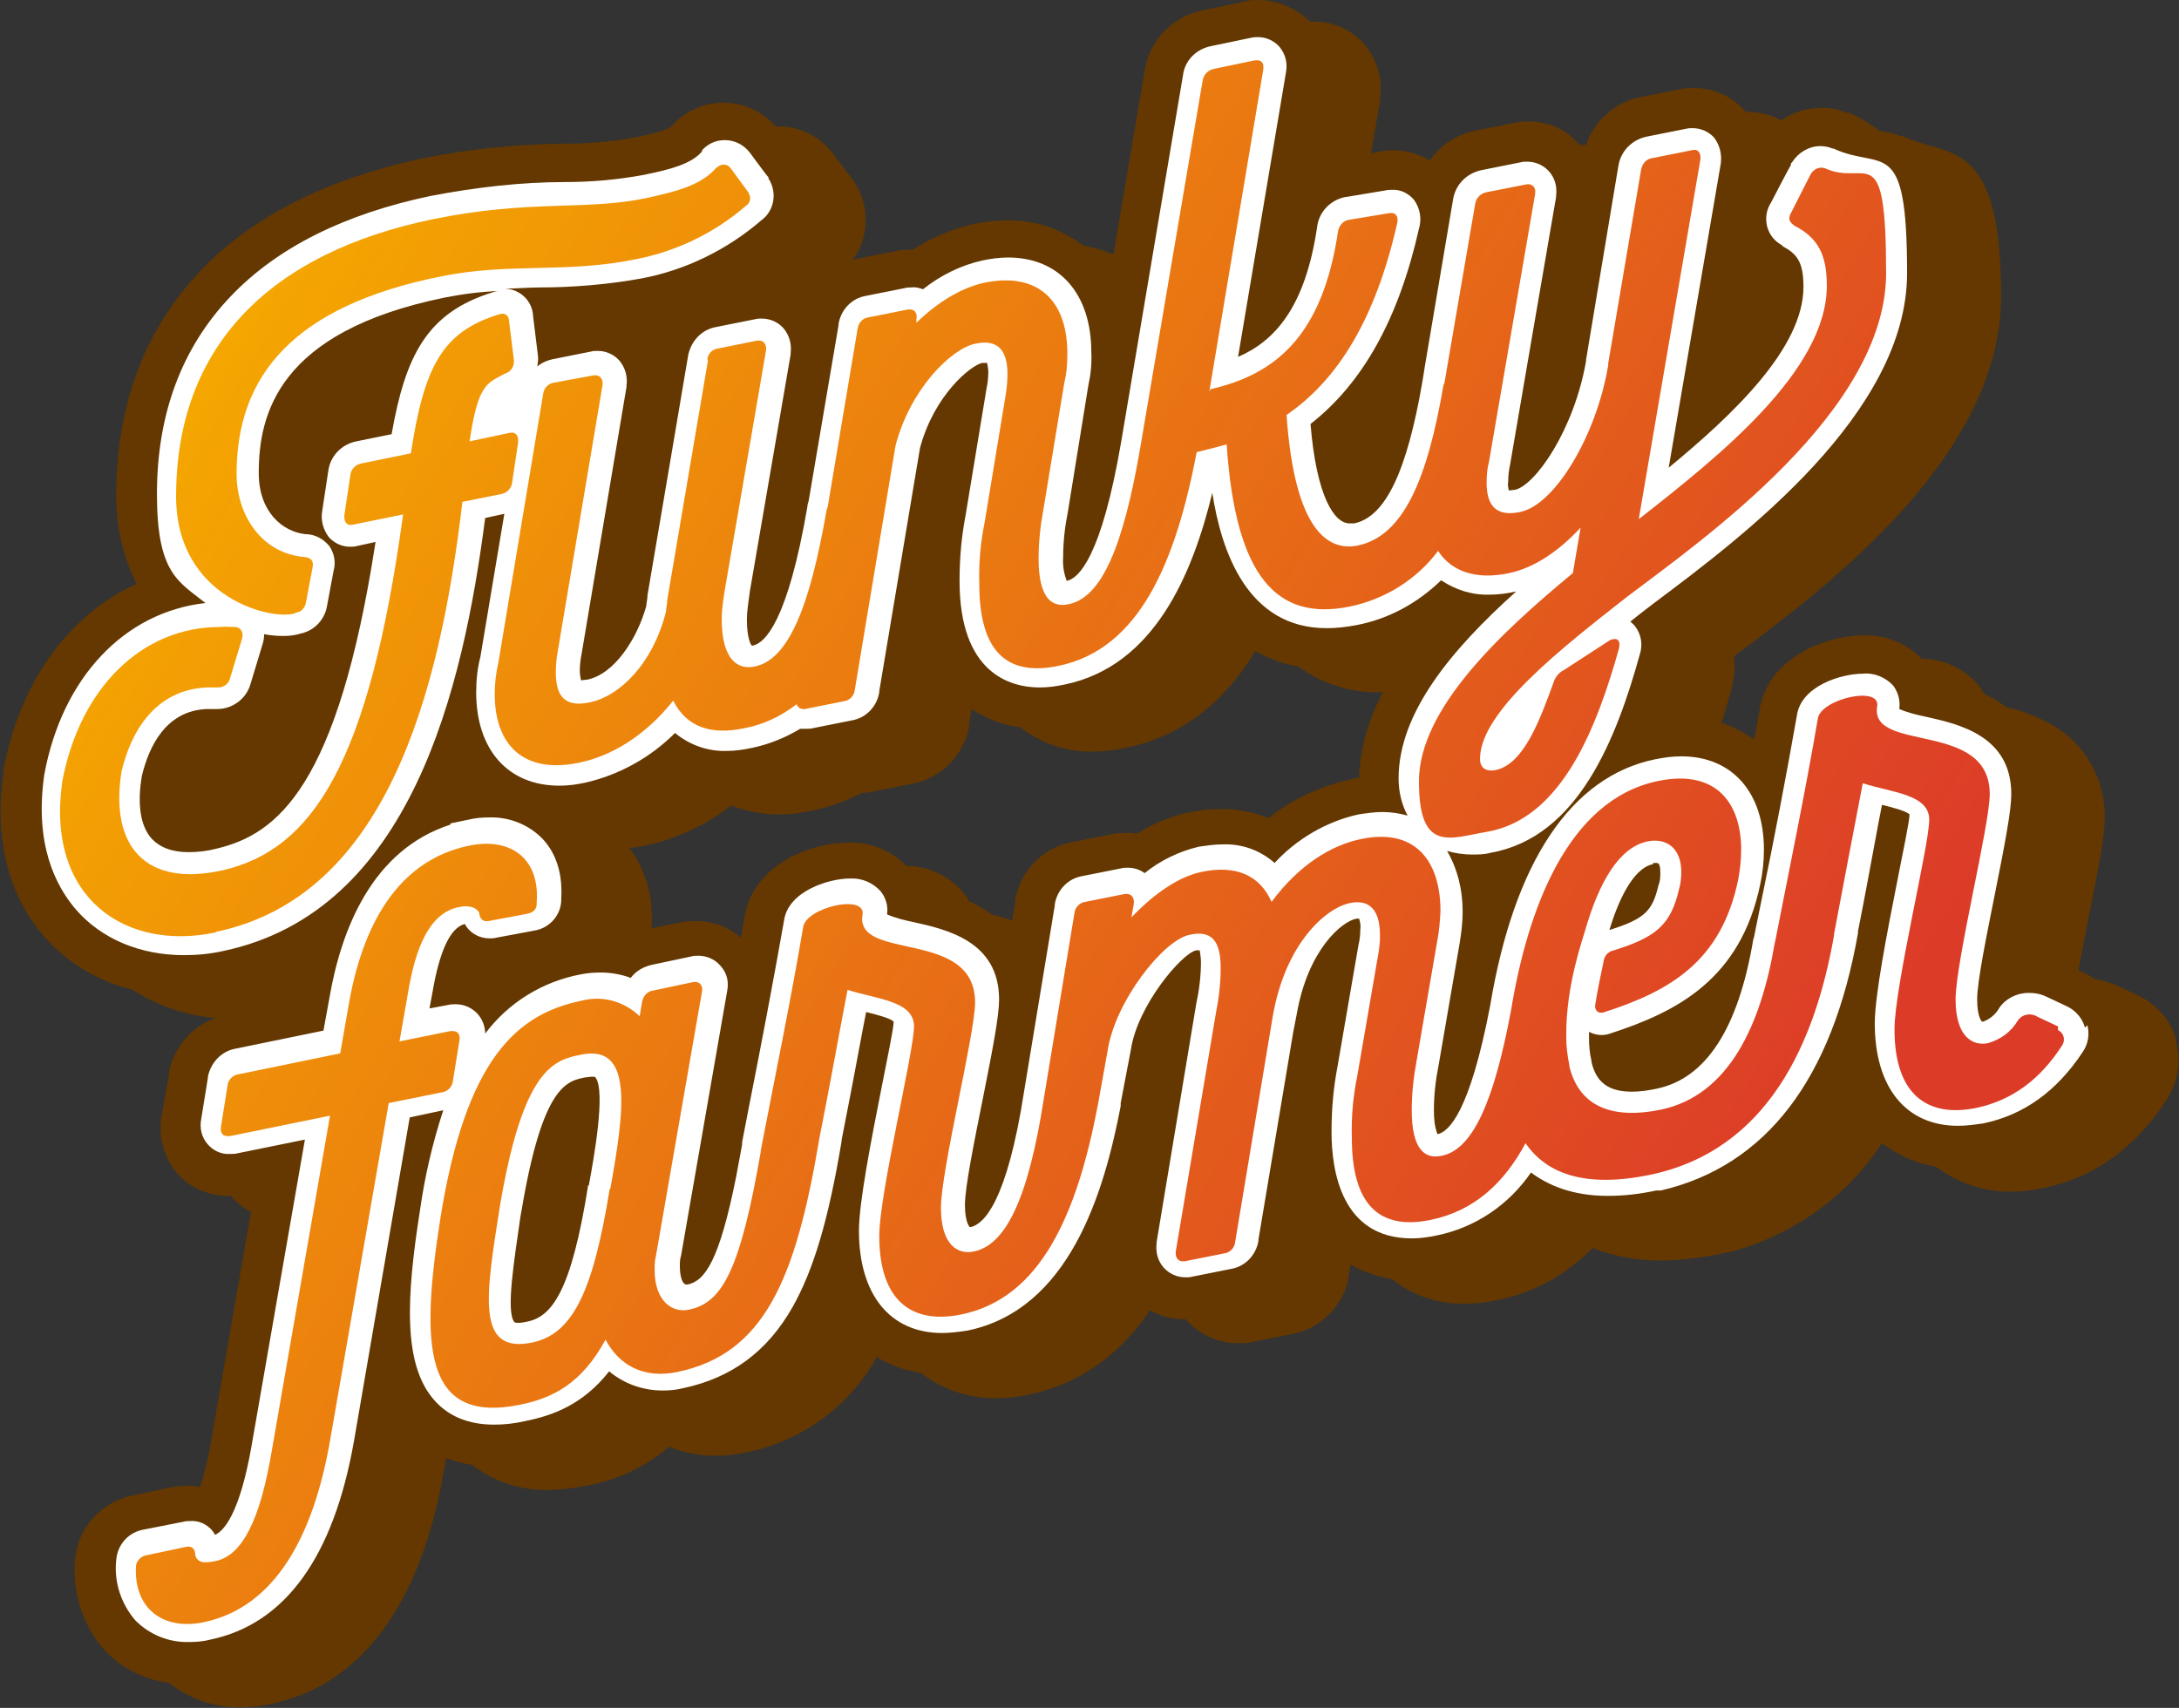
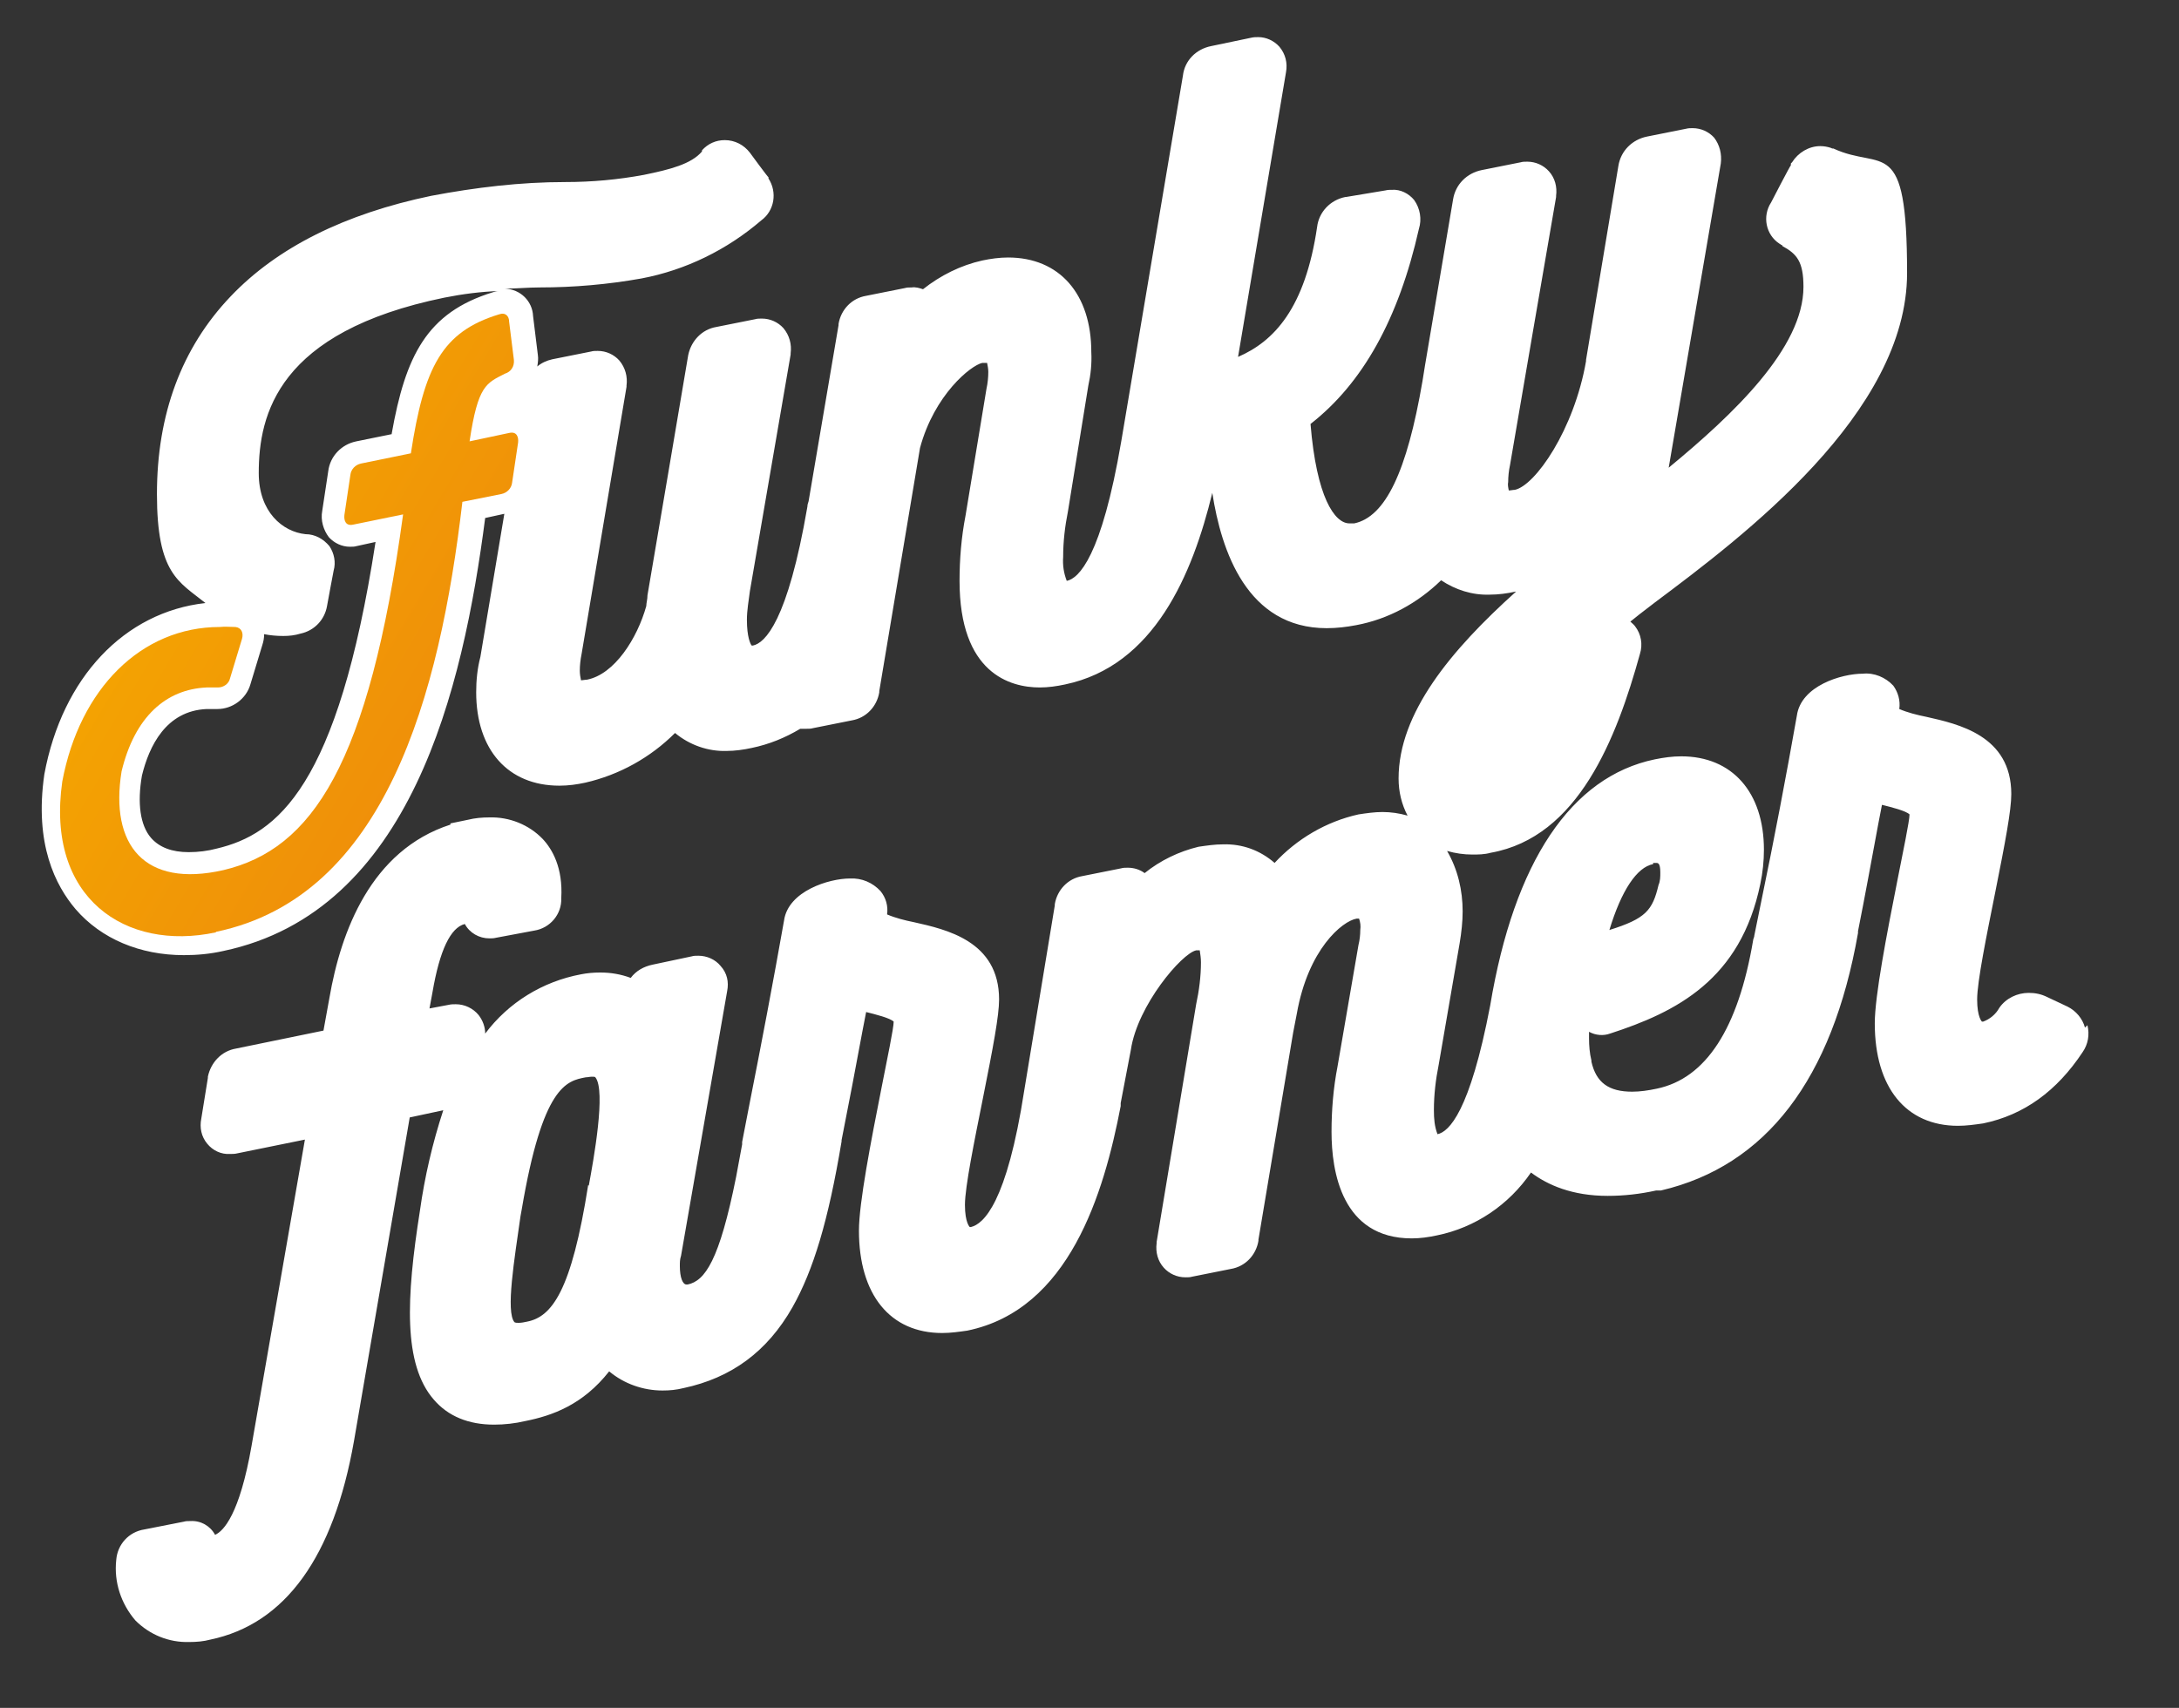
<svg xmlns="http://www.w3.org/2000/svg" version="1.1" viewBox="0 0 363.8 285.2">
  <rect x="0" y="0" width="363.8" height="285.2" fill="#333333" stroke="none" />
  <defs>
    <style>
      .cls-1 {
        fill: #643800;
      }

      .cls-2 {
        fill: #fff;
      }

      .cls-3 {
        fill: url(#Naamloos_verloop_5);
      }

      .cls-4 {
        fill: url(#Naamloos_verloop_4);
      }

      .cls-5 {
        fill: url(#Naamloos_verloop_2);
      }

      .cls-6 {
        fill: url(#Naamloos_verloop_3);
      }

      .cls-7 {
        fill: url(#Naamloos_verloop);
      }
    </style>
    <linearGradient id="Naamloos_verloop" data-name="Naamloos verloop" x1="-26.6" y1="128.7" x2="232" y2="-25.5" gradientTransform="translate(0 285.3) scale(1 -1)" gradientUnits="userSpaceOnUse">
      <stop offset="0" stop-color="#f5a800" />
      <stop offset="1" stop-color="#dc3b28" />
    </linearGradient>
    <linearGradient id="Naamloos_verloop_2" data-name="Naamloos verloop 2" x1="23.4" y1="212.5" x2="282" y2="58.4" gradientTransform="translate(0 285.3) scale(1 -1)" gradientUnits="userSpaceOnUse">
      <stop offset="0" stop-color="#f5a800" />
      <stop offset="1" stop-color="#dc3b28" />
    </linearGradient>
    <linearGradient id="Naamloos_verloop_3" data-name="Naamloos verloop 3" x1="17.5" y1="202.8" x2="276.2" y2="48.6" gradientTransform="translate(0 285.3) scale(1 -1)" gradientUnits="userSpaceOnUse">
      <stop offset="0" stop-color="#f5a800" />
      <stop offset="1" stop-color="#dc3b28" />
    </linearGradient>
    <linearGradient id="Naamloos_verloop_4" data-name="Naamloos verloop 4" x1="42.2" y1="244.1" x2="300.8" y2="89.9" gradientTransform="translate(0 285.3) scale(1 -1)" gradientUnits="userSpaceOnUse">
      <stop offset="0" stop-color="#f5a800" />
      <stop offset="1" stop-color="#dc3b28" />
    </linearGradient>
    <linearGradient id="Naamloos_verloop_5" data-name="Naamloos verloop 5" x1="66.7" y1="285.2" x2="325.3" y2="131" gradientTransform="translate(0 285.3) scale(1 -1)" gradientUnits="userSpaceOnUse">
      <stop offset="0" stop-color="#f5a800" />
      <stop offset="1" stop-color="#dc3b28" />
    </linearGradient>
  </defs>
  <g>
    <g id="Laag_1">
      <g id="Laag_2">
        <g id="Laag_3">
-           <path class="cls-1" d="M363.4,173.8c-.9-3.3-3.2-6-6.3-7.5l-3.4-1.6c-1.3-.6-2.6-1-4-1.2-.5-.4-1.1-.7-1.7-1l-1-.5c.5-2.7,1.1-5.5,1.5-7.7,1.8-9.1,2.9-14.4,2.9-17.7.1-6.3-3.1-12.2-8.5-15.4-2.5-1.4-5.1-2.5-7.9-3.1-.4-.3-.8-.5-1.1-.8-.8-.5-1.7-1-2.6-1.4-.3-.5-.6-1-1-1.5-2.4-2.8-5.9-4.4-9.5-4.4-2.5-2.6-6-4-9.6-3.9h0c-6.5,0-16,3.8-17.4,12.3-.3,1.7-.6,3.4-.9,5.1-1.7-1.2-3.5-2.1-5.5-2.8.8-2.3,1.3-4.4,1.8-6v-.3c.4-1.6.5-3.2.3-4.8,15.7-11.7,44.6-33.5,44.6-60.1s-8.7-23.2-16-26.6l-.5-.2h-.5c-1-.5-2.1-.7-3.2-.8-1.5-1.1-3.1-2.1-4.8-2.9l-.5-.2h-.5c-1.3-.6-2.6-.8-3.9-.8-2.4,0-4.8.7-6.8,2.1-1.7-.9-3.5-1.4-5.5-1.4h-.5c0,0,0-.1-.1-.2-2.1-2.4-5.2-3.8-8.4-3.8h0c-.8,0-1.6,0-2.4.2l-6.5,1.3c-4.3.8-7.8,3.9-9.2,8h-1.1c-2.1-2.6-5.2-3.9-8.4-3.9-.8,0-1.6,0-2.4.2l-6.5,1.3c-3.1.6-5.9,2.4-7.7,5-1.8-1.1-3.9-1.7-6-1.7h0c-.7,0-1.5,0-2.2.2l-1.6.3,1.5-8.7v-.4c.5-3.3-.5-6.7-2.7-9.2-2.1-2.4-5.2-3.7-8.4-3.7h-.6c0,0-.1-.1-.2-.2C216.2,1.3,213.2,0,210.1,0h0c-.8,0-1.7,0-2.5.3l-6.7,1.4c-5.1,1-9,5-9.8,10.1l-5.2,30.7c-1.6-.7-3.4-1.2-5.1-1.5-3.6-2.8-8.1-4.3-12.6-4.2-1.9,0-3.7.2-5.6.6-3.6.8-7.1,2.3-10.2,4.3h-.3c-.8,0-1.6,0-2.4.2l-6.5,1.3c-.3,0-.5.1-.8.2,2.7-3.8,2.9-8.9.3-12.9v-.2c-.1,0-.5-.5-.5-.5l-3-4c-2.2-3-5.6-4.7-9.3-4.7h-.4c-4.2-4.8-11.5-5.3-16.3-1.1-.3.3-.6.5-.8.8l-.2.2-.2.2c-.9.7-4.7,1.5-6.2,1.8-4,.7-8,1-12,1-7.9.1-15.7.9-23.5,2.5-15.7,3.4-28.2,9.6-36.9,18.8-9.3,9.8-14,22.4-14,37.5,0,5.1,1.1,10.1,3.4,14.7-3.7,1.7-7.2,4.1-10.1,7-6.1,6-10.3,14.3-12.1,24v.4c-2,13.9,2.5,22.6,6.7,27.4,3.9,4.5,9.1,7.6,14.9,9,4.1,2.7,8.9,4.3,13.8,4.7-4,1.4-7,4.9-7.8,9.1v.4l-1.2,6.7c-.6,3.3.2,6.7,2.3,9.4,2.1,2.6,5.4,4.1,8.7,4.1h.5c1,1.1,2.1,2,3.4,2.7l-6.7,38.5c-.4,2.5-1,5-1.8,7.4-1.5-.3-3-.2-4.5,0l-6.6,1.4c-5.4,1-9.4,5.5-9.8,11h0c-.4,5.5,1.4,10.9,5,14.9,2.8,3,6.6,4.9,10.7,5.4,3.4,2.7,7.6,4.2,12,4.1,1.6,0,3.2-.2,4.8-.5,19.1-3.9,26.3-23.1,29-38.4l.5-2.7c1.4.5,2.8.9,4.3,1.1,3.6,2.8,8.1,4.3,12.6,4.2,2.2,0,4.4-.3,6.5-.7,5.1-.9,9.8-3.1,13.8-6.5,2.5,1,5.1,1.5,7.8,1.5,1.6,0,3.2-.2,4.8-.5,9.4-1.8,17.5-7.7,22.1-16,2.3,1.4,4.8,2.3,7.4,2.7,3.5,2.7,7.9,4.2,12.4,4.2,1.8,0,3.7-.2,5.5-.6,9.2-1.9,15.7-7.3,20.3-14.1,1.7,1,3.6,1.5,5.6,1.5h.5v.2c2.3,2.4,5.3,3.8,8.6,3.8.8,0,1.6,0,2.4-.2l6.5-1.3c4.9-.9,8.7-4.7,9.6-9.6v-.4l.3-1.6c2.1,1.2,4.5,2,6.9,2.4,3.4,2.7,7.7,4.2,12.1,4.1,1.9,0,3.7-.2,5.5-.6,6.1-1.2,11.6-4.3,15.9-8.7,3.6,1.4,7.4,2.1,11.3,2.1,3.1,0,6.3-.4,9.4-1l2-.4h.1c10.5-2.7,19.6-9.2,25.5-18.2,2.6,2,5.7,3.4,9,3.9,3.5,2.7,7.9,4.2,12.4,4.2,1.8,0,3.7-.2,5.5-.6,8.5-1.7,15.4-6.7,20.6-14.7,1.9-2.9,2.5-6.4,1.6-9.7ZM170.3,121.4c3.4,2.7,7.7,4.2,12.1,4.1,1.9,0,3.7-.2,5.5-.6,10.2-2.1,17-8.4,21.7-16.2,2.2,1.3,4.6,2.2,7.2,2.6,3.9,2.9,8.7,4.4,13.5,4.3h.6c-2.4,4.4-3.8,9.3-4,14.3-.5,0-1.1.2-1.6.3-4.9,1.1-9.6,3.3-13.5,6.4-2.5-1-5.2-1.5-7.9-1.5-5,0-9.8,1.4-14,4.1-.6,0-1.2-.2-1.9-.1-.8,0-1.6,0-2.4.2l-6.5,1.3c-4.9.9-8.7,4.7-9.6,9.6v.4l-.5,3.1c-1.2-.4-2.3-.7-3.4-1-.4-.3-.8-.5-1.2-.8-.8-.5-1.7-1-2.6-1.4-.3-.5-.6-1-1-1.5-2.4-2.8-5.9-4.4-9.5-4.4-2.5-2.6-6-4-9.6-3.9-6.5,0-16,3.8-17.4,12.4-.2,1.1-.4,2.3-.6,3.5-2.1-1.8-4.7-2.8-7.5-2.8-.8,0-1.6,0-2.4.2l-5,1v-.4c.3-4.6-.9-9.2-3.7-13,.9-.1,1.7-.2,2.6-.4,5.2-1.1,10.2-3.4,14.4-6.7,2.5,1,5.2,1.5,7.9,1.5,1.9,0,3.7-.2,5.5-.6,2.9-.6,5.7-1.6,8.4-3,.6,0,1.2-.1,1.8-.2l6.5-1.3c4.9-.9,8.7-4.7,9.6-9.6v-.4l.4-2.5c2.4,1.6,5.2,2.7,8,3Z" />
          <path class="cls-2" d="M348.1,171.6c-.4-1.5-1.5-2.8-2.9-3.5l-3.4-1.6c-1-.5-2-.7-3.1-.7-1.9,0-3.8.9-4.9,2.5-.6,1.1-1.6,1.9-2.7,2.3h-.2s-.8-.7-.8-3.7,1.6-10.8,3-17.8c1.7-8.5,2.7-13.8,2.7-16.5,0-9.8-8.9-11.7-14.2-12.9-1.5-.3-3.1-.7-4.5-1.3.2-1.4-.2-2.8-1-3.9-1.3-1.4-3.2-2.2-5.1-2-3.5,0-10.3,2-11,7-1.8,10.2-3.8,20.7-5.9,30.8-.4,2-.8,4-1.2,5.9,0,.3-.2.6-.2.8-2.5,14.8-7.9,23.1-16.1,24.8-1.4.3-2.8.5-4.1.5-3.9,0-6-1.5-6.8-5h0v-.2c-.3-1.2-.4-2.5-.4-3.7v-1.1c1.1.6,2.4.7,3.5.3,11.1-3.6,21.8-9,25.1-25,.4-1.9.6-3.8.6-5.7,0-9.6-5.3-15.6-13.8-15.6-1.5,0-2.9.2-4.4.5-14,2.9-23.5,17.1-27.5,41.1-3.4,17.8-6.9,21.1-8.8,21.5h0c-.5-1.3-.6-2.6-.6-4,0-2.6.3-5.1.8-7.6l3.5-20.3h0c.3-1.8.5-3.6.5-5.3,0-3.5-.8-7-2.6-10.1,1.4.4,2.8.6,4.2.6,1,0,2,0,3.1-.3,14.6-2.6,21-19.1,24.9-33.2h0c.5-1.6.2-3.3-.8-4.6-.2-.3-.5-.5-.8-.8l1.5-1.2,2.6-2c14.7-11,42.1-31.6,42.1-55s-4.1-17-12.3-20.8h-.2c0,0-.2-.1-.2-.1-.6-.2-1.2-.3-1.8-.3-1.9,0-3.7,1.1-4.7,2.7l-.2.2v.3c-.1,0-3.3,6.2-3.3,6.2-1.5,2.3-.9,5.4,1.4,6.9,0,0,.2.1.3.2h.1c0,0,.1.2.1.2,2.4,1.3,3.5,2.6,3.5,6.8,0,10.2-11.7,21.3-22.5,30.2l8.7-50.8h0c.2-1.6-.2-3.1-1.1-4.3-.9-1-2.2-1.6-3.6-1.6-.4,0-.7,0-1.1.1l-6.5,1.3c-2.5.5-4.4,2.4-4.8,4.9l-5.4,32.4h0v.2h0c-2,11.5-8.5,20.8-11.9,21.5-.3,0-.7.1-1,.1h0c-.1-.5-.2-1-.1-1.4,0-.9.1-1.9.3-2.8h0c0-.1,7.7-44.8,7.7-44.8h0v-.2c.2-1.5-.2-3-1.2-4.1-.9-1-2.2-1.6-3.6-1.6-.4,0-.8,0-1.1.1l-6.5,1.3c-2.5.5-4.4,2.4-4.8,4.9l-4.7,27.8h0l-.4,2.5c-2.6,15.2-6.2,22.7-11.4,23.8-.3,0-.5,0-.8,0-2.5,0-5.5-4.4-6.5-16.6,8.7-6.8,14.7-17.5,18.1-32.6.5-1.6.2-3.4-.8-4.8-.9-1.1-2.3-1.8-3.7-1.7-.4,0-.7,0-1.1.1l-6.6,1.1h-.1c-2.5.5-4.4,2.5-4.7,5-2,13.6-7.2,19.1-13.2,21.7l8-47.5h0c.3-1.6-.1-3.1-1.1-4.3-.9-1-2.2-1.6-3.5-1.6h0c-.4,0-.8,0-1.2.1l-6.7,1.4c-2.5.5-4.4,2.4-4.7,4.9l-10.3,61.1c-3.3,19.3-7.1,22.9-9.1,23.3h0c-.5-1.3-.7-2.6-.6-4,0-2.6.3-5.1.8-7.6l3.4-21c.4-1.8.6-3.7.5-5.6,0-9.7-5.3-15.8-13.9-15.8-1.4,0-2.9.2-4.3.5-3.6.8-7,2.5-9.9,4.8-.6-.2-1.2-.4-1.9-.3-.4,0-.8,0-1.1.1l-6.5,1.3c-2.4.4-4.2,2.3-4.6,4.7h0v.2l-5,29.4c-.1.3-.2.6-.2.9-3.3,19.2-7.1,22.8-9.1,23.2h-.2c-.2-.2-.8-1.4-.8-4.3,0-1.6.3-3.2.5-4.8l6.8-39.5v-.2c.2-1.5-.2-3-1.2-4.2-.9-1-2.2-1.6-3.6-1.6-.4,0-.8,0-1.1.1l-6.5,1.3c-2.4.4-4.2,2.3-4.7,4.7h0c0,.1-6.8,40.1-6.8,40.1h0c0,.7-.2,1.3-.2,1.8-1.5,5.4-5.3,11.4-9.9,12.3-.3,0-.7.1-1,.1h0c-.1-.5-.2-1-.2-1.6,0-.9.1-1.8.3-2.8l7.5-44.6v-.2c.2-1.5-.2-3-1.2-4.2-.9-1-2.2-1.6-3.6-1.6-.4,0-.8,0-1.1.1l-6.5,1.3c-.9.2-1.8.6-2.5,1.2.1-.6.2-1.3.1-1.9h0c0-.1-.8-6.5-.8-6.5-.1-2.5-2.1-4.5-4.7-4.6,1.9,0,3.8-.2,5.8-.2,5.7,0,11.4-.5,17-1.5,7.4-1.4,14.3-4.8,20-9.7,2.2-1.6,2.7-4.7,1.2-7h0v-.2c-.1,0-3.1-4.1-3.1-4.1-1-1.3-2.5-2.1-4.2-2.1-1.5,0-2.8.6-3.8,1.7h0c0,0,0,.2,0,.2-1.8,2.1-5.3,3-9.7,3.9-4.3.8-8.7,1.2-13.1,1.2-7.5,0-15,.9-22.4,2.3-14.4,3-25.7,8.6-33.5,16.8-8.2,8.6-12.3,19.7-12.3,33s3.6,14.6,8.1,18.2c-13.5,1.5-23.9,12.4-26.9,28.6h0c-1.7,11.7,1.9,18.6,5.2,22.5,4.3,5,10.8,7.7,18.1,7.7,2.2,0,4.4-.2,6.6-.7,31.3-6.6,40-43.7,43.7-72.3l3.2-.7-4,23.9c-.5,1.9-.7,3.9-.7,5.9,0,9.6,5.3,15.6,13.9,15.6,1.5,0,2.9-.2,4.3-.5,5.7-1.3,10.9-4.2,15-8.3,2.4,2,5.5,3.1,8.6,3,1.4,0,2.8-.2,4.2-.5,2.9-.6,5.6-1.7,8.1-3.2.3,0,.7,0,1,0,.4,0,.8,0,1.1-.1l6.5-1.3c2.4-.4,4.2-2.3,4.6-4.7h0v-.2l6.8-40.6c2.4-8.9,8.5-13.8,10.4-14.2.3,0,.5,0,.8,0h0c.1.5.2,1,.2,1.5,0,.9-.1,1.9-.3,2.8h0c0,0-3.5,21.2-3.5,21.2-.7,3.6-1,7.3-1,10.9,0,15.4,8.4,17.8,13.4,17.8,1.4,0,2.8-.2,4.2-.5,14.9-3.1,21.3-18.4,24.6-32,1.5,9.7,5.8,22.6,19.1,22.6,1.7,0,3.3-.2,4.9-.5,5.4-1,10.3-3.7,14.2-7.5,2.4,1.6,5.2,2.5,8.1,2.4,1.5,0,2.9-.2,4.3-.5h.1c-10.9,9.8-19.6,20.3-19.6,31.2,0,2.2.5,4.3,1.5,6.2-1.4-.4-2.8-.6-4.2-.6-1.3,0-2.7.2-4,.4-5.4,1.2-10.3,4.1-14,8.1-2.4-2.1-5.4-3.2-8.6-3.1-1.4,0-2.7.2-4.1.4-3.3.8-6.4,2.3-9,4.4-.8-.6-1.8-.9-2.8-.9-.4,0-.8,0-1.1.1l-6.5,1.3c-2.4.4-4.2,2.3-4.6,4.7h0v.2l-5.1,30.9c-2.9,18.8-6.8,22.3-8.9,22.8,0,0-.1,0-.2,0h0s-.8-.7-.8-3.7,1.6-10.8,3-17.8c1.7-8.5,2.7-13.8,2.7-16.5,0-9.8-8.9-11.7-14.2-12.9-1.5-.3-3.1-.7-4.5-1.3.2-1.4-.2-2.8-1.1-3.9-1.3-1.4-3.1-2.2-5.1-2.1-3.5,0-10.3,2.1-11,7-1.8,10.2-3.8,20.7-5.8,30.8l-1.2,6.2c0,.1,0,.2,0,.4l-1,5.4c-2.8,14-5.2,17.4-8.1,18,0,0-.1,0-.2,0-.6,0-1.1-1.1-1.1-3.1,0-.6,0-1.1.2-1.7l7.7-44.2c.3-1.5,0-3-1.1-4.2-.9-1.1-2.3-1.7-3.7-1.7h0c-.4,0-.8,0-1.1.1l-6.6,1.4c-1.4.3-2.7,1-3.6,2.2-1.6-.6-3.3-.9-5.1-.9-1.1,0-2.2.1-3.2.3-6.4,1.2-12.1,4.7-16,9.9,0-1.1-.4-2.2-1.1-3.1-.9-1.1-2.3-1.8-3.8-1.8-.4,0-.8,0-1.2.1l-3.2.6.5-2.7c1.2-7,3-10.8,5.4-11.4.8,1.5,2.4,2.4,4.1,2.4.4,0,.7,0,1.1-.1l6.4-1.2h0c2.6-.4,4.6-2.7,4.5-5.4.3-5.1-1.5-8.2-3.1-9.9-2.3-2.4-5.6-3.7-8.9-3.6-1.2,0-2.4.1-3.6.4l-2.9.6v.2c-13.3,4.3-18.3,17.9-20.2,28.9l-1,5.5-14.6,3c-2.4.4-4.2,2.3-4.7,4.7h0v.2l-1.1,6.8c-.3,1.5,0,3,1,4.2.9,1.1,2.3,1.8,3.8,1.7.4,0,.8,0,1.2-.1l11.3-2.3-8.9,51.1c-2,11.5-4.7,14.3-6.1,14.9-.8-1.5-2.4-2.4-4.1-2.3-.4,0-.8,0-1.1.1l-6.6,1.3c-2.6.4-4.5,2.5-4.7,5.1h0c-.4,3.7.8,7.3,3.2,10.1,2.4,2.4,5.6,3.7,9,3.6,1.2,0,2.4-.1,3.5-.4,12.5-2.6,20.6-13.8,24-33.2l9.3-54,5.6-1.2c-1.8,5.5-3.1,11.1-3.9,16.8-2.3,14.6-2.8,25.6,2.3,31.5,2.4,2.8,5.8,4.2,10.1,4.2,1.7,0,3.5-.2,5.2-.6,4.5-.9,9.6-2.7,14-8.3,2.5,2.1,5.7,3.2,8.9,3.2,1.2,0,2.3-.1,3.5-.4,8-1.7,14-6.1,18.2-13.5,3.5-6.2,6-14.5,8.2-27.7,0,0,0-.2,0-.2,1.2-6.1,2.4-12.3,3.5-18.3.2-1.1.4-2.1.6-3.1,1.6.4,4,1,4.6,1.6,0,1.1-1.1,6.3-2,10.9-1.8,9.1-3.8,19.4-3.8,24,0,10.7,5.2,17.1,13.9,17.1,1.4,0,2.8-.2,4.2-.4,17-3.5,22.8-22.9,25.6-37.5h0v-.5c0,0,1.7-8.9,1.7-8.9h0c1.1-7.4,8.5-16.1,10.9-16.6.2,0,.4,0,.6,0,.1.7.2,1.3.2,2,0,2.3-.3,4.7-.8,7l-6.6,39.7v.2c-.2,1.5.2,3,1.2,4.1.9,1,2.2,1.6,3.6,1.6.4,0,.8,0,1.1-.1l6.5-1.3c2.4-.4,4.2-2.3,4.6-4.7h0v-.2l5.8-34.6h0l.6-3.1c1.9-10.8,7.6-15.5,10-15.9.1,0,.3,0,.4,0,.2.6.3,1.2.2,1.9,0,.8-.1,1.7-.3,2.5h0c0,0-3.5,20.3-3.5,20.3-.7,3.6-1,7.3-1,10.9,0,6.6,1.7,17.8,13.4,17.8,1.4,0,2.8-.2,4.2-.5,6.4-1.3,12-5.1,15.7-10.5,2.8,2.1,6.9,3.9,12.8,3.9,2.7,0,5.4-.3,8.1-.9h.8c17.5-4.1,28.6-18.5,32.9-43h0v-.3c1.2-6,2.3-12.1,3.4-18,.2-1.1.4-2.1.6-3.1,1.6.4,4,1,4.6,1.6,0,1.1-1.1,6.3-2,10.9-1.8,9.1-3.8,19.4-3.8,24,0,10.7,5.2,17.1,13.9,17.1,1.4,0,2.8-.2,4.2-.4,6.8-1.4,12.3-5.4,16.6-11.9.9-1.3,1.2-2.9.8-4.5ZM276,144.1c.2,0,.3,0,.5,0,.3,0,.7,0,.7,1.6,0,.7,0,1.4-.3,2.1h0c-1,4.2-2.1,5.6-8.2,7.5,2-6.6,4.6-10.5,7.3-11ZM65.4,72.5l-5.9,1.2c-2.5.5-4.4,2.5-4.7,5l-1,6.6h0c-.3,1.6.2,3.2,1.1,4.4.9,1,2.2,1.6,3.5,1.6.4,0,.8,0,1.1-.1l3.2-.7c-6.3,40.9-16.4,48.8-26.5,51.2-1.5.4-3.1.6-4.7.6-2.8,0-4.9-.8-6.3-2.4-1.8-2.1-2.3-5.8-1.5-10.4,1.2-4.9,4-10.8,10.8-11.1h1.8c2.5,0,4.8-1.7,5.5-4.1l2-6.6c.2-.6.3-1.2.3-1.8,1,.2,2.1.3,3.2.3,1,0,1.9-.1,2.9-.4,2.3-.5,4-2.3,4.4-4.6h0c0-.1,1.1-5.9,1.1-5.9.4-1.4.1-2.9-.7-4.1-1-1.2-2.4-2-4-2-3.8-.4-7.8-3.7-7.8-10.2,0-9.8,3.2-23.6,31-29.3,3-.6,6.1-1,9.1-1.1-.3,0-.7.1-1,.2-11.1,3.4-14.6,10.7-16.9,23.6ZM98.2,197.9h0c-2.8,17.8-6.1,22-10.2,22.8-.5.1-.9.2-1.4.2-.3,0-.5,0-.7-.1-1.5-1.7,0-10.6,1-17.7l.2-1.1c3.5-20.7,7.5-21.5,10.7-22.1.3,0,.7-.1,1-.1.4,0,.5,0,.6.1,1.8,2.2-.3,13.8-1.1,18.1Z" />
-           <path class="cls-7" d="M75.6,180.6l1.1-6.8c.2-1.1-.3-1.8-1.6-1.6l-8.4,1.7,1.4-8c1.3-7.9,3.7-13.4,8.4-14.4,1.8-.4,3,0,3.5.9.1,1,.6,1.6,1.6,1.4l6.4-1.2c1-.2,1.7-.8,1.6-1.8.6-7.4-4.3-11-11.2-9.6h0c-12.3,2.5-18,13.8-20.2,26.7l-1.4,8-17,3.5c-.9.1-1.7.9-1.8,1.8l-1.1,6.9c-.2,1.1.3,1.8,1.6,1.6l16.6-3.4-9.8,56.4c-1.9,11-4.8,17.1-9.4,18-1.6.3-2.9.4-3.3-1,0-1-.5-1.6-1.5-1.4l-6.6,1.4c-.9.1-1.7.9-1.8,1.8-.4,7.1,4.5,10.8,11.3,9.4,11.9-2.5,18.3-14.3,21.1-30.3l9.8-56.4,8.9-1.8c.9-.1,1.7-.9,1.8-1.8Z" />
-           <path class="cls-5" d="M343.6,171.4l-3.4-1.6c-1.1-.7-2.5-.5-3.3.6-1.1,1.9-2.9,3.2-5,3.8-2.5.5-5.4-1-5.4-7.3s5.7-29.1,5.7-34.3c0-12.4-20-6.8-18.8-14.6.7-3.6-9.4-1.3-9.9,2-2.1,12.3-4.7,24.8-7.1,37.1,0,.1-.1.3-.1.4-2.3,13.6-7.6,25.4-19,27.8-8.8,1.8-13.8-1-15.3-7.3h0v-.2c-.3-1.5-.5-3-.5-4.5v-.3c-.1-8.5,2.9-16.6,3.2-17.8h0c2.3-7.9,5.6-13.7,10.4-14.7,3-.6,5.6,1,5.6,5.1,0,1-.1,2-.4,3-1.4,6-4,8-11.2,10.2-.6.2-1.1.7-1.3,1.4-.5,2.4-1.1,5.2-1.5,7.8,0,.5.3,1,.8,1.1.2,0,.3,0,.5,0,11.3-3.6,19.8-8.6,22.6-22.2.3-1.6.5-3.3.5-5,0-7.5-3.9-13.5-13.8-11.5-15.3,3.1-21.9,21.8-24.6,38.2-2.9,15.6-6.5,23.4-11.6,24.4-2.7.6-5-.9-5-7.6,0-2.8.3-5.5.8-8.2l3.5-20.3c.3-1.5.4-3.1.5-4.7,0-8.8-4.5-13.9-13.2-12.1-5,1-10.4,4.3-15,10.5-2-4.5-6-6.2-11.7-5-3.8.8-7.9,3.6-11.7,7.6l.4-2.3c.1-.9-.3-1.8-1.6-1.6l-6.5,1.3c-.9.1-1.7.9-1.8,1.8l-5.1,30.9c-2.7,17.5-6.6,24.7-11.8,25.7-2.5.5-5.4-1-5.4-7.3s5.7-29.1,5.7-34.3c0-12.4-20-6.8-18.8-14.6.7-3.6-9.4-1.3-9.9,2-2.1,12.4-4.7,24.9-7.1,37.4,0,0,0,.1,0,.2h0c-3.4,19.6-6.4,25.2-12,26.3-2.9.6-5.7-1.6-5.7-6.6,0-.8,0-1.6.2-2.3l7.7-44.2c.2-.9-.3-1.8-1.5-1.6l-6.6,1.4c-1,.1-1.7.9-1.9,1.9l-.4,2.4c-2.6-2.5-6.2-3.5-9.7-2.6-10.6,2.2-19.3,9.4-23.6,36.5-3.3,21.1-2.8,34.2,13.2,31,5.5-1.1,10.4-3.5,14.4-10.9,2.2,4.2,6.3,6.6,12,5.4,14.5-3,19.7-15.5,23.6-38.4,0,0,0,0,0-.1,1.7-8.5,3.3-17.5,4.8-25.3,5.2,1.6,11.1,1.9,11.1,6.1s-5.8,27.9-5.8,35c0,10.8,5.4,14.8,13.7,13.1,13.2-2.7,19.3-16.6,22.8-35h0l1.6-8.9c1.2-8.3,9.3-18.6,13.7-19.5,3.6-.8,5.2.9,5.2,5.5,0,2.6-.3,5.1-.8,7.6l-6.7,39.8c-.1.9.3,1.8,1.6,1.6l6.5-1.3c.9-.1,1.7-.9,1.8-1.8l6.3-37.8h0c2.1-12.2,8.9-18.1,12.9-18.9,2.4-.5,5,.2,5,5.4,0,1.1-.1,2.1-.3,3.2l-3.5,20.3c-.7,3.4-1,6.8-.9,10.3,0,11.1,4.5,15.5,13.2,13.7,7.2-1.5,12.2-6.1,15.8-12.8,3.5,5.1,9.9,7.5,20.7,5.3h0c19.9-4.1,27.7-22.3,30.8-40,0,0,0-.1,0-.2,1.6-8.5,3.3-17.4,4.8-25.2,5.2,1.6,11.1,1.9,11.1,6.1s-5.8,27.9-5.8,35c0,10.9,5.5,14.8,13.7,13.1,6.1-1.3,10.7-4.9,14.2-10.3.6-.8.5-1.9-.3-2.5,0,0-.2-.1-.3-.2ZM101.8,198.5c-2.8,17.3-6.2,24.3-13,25.7-9.4,1.9-7.7-7.8-5.3-23,3.9-22.9,9-24.2,13.6-25.1,8.6-1.7,7.2,9.1,4.8,22.4Z" />
          <path class="cls-6" d="M36.1,155.6c28.2-5.9,37.3-39.3,41.1-71.8l6.5-1.3c1-.2,1.7-1,1.8-1.9l1-6.7c.1-.9-.2-1.9-1.5-1.6l-6.6,1.4c1.4-9.4,2.8-9.7,5.9-11.3,1-.3,1.6-1.2,1.5-2.3l-.8-6.4c0-.9-.6-1.6-1.7-1.2-9.5,2.9-12.5,8.8-14.7,23.2l-8.3,1.7c-1,.2-1.7,1-1.8,1.9l-1,6.7c-.1.9.2,1.9,1.5,1.6l8.3-1.7c-5.7,41.8-15.2,55.9-30,59.4-13.2,3-19-4.2-17-16.5,2.2-9.1,7.4-13.7,14.2-14,.6,0,1.3,0,1.9,0,.9,0,1.8-.6,2-1.5l2-6.6c.3-1-.1-1.9-1.1-2-.9,0-1.7-.1-2.6,0-13.1,0-23.4,10.3-26.3,25.8-2.8,19.5,10.6,28.4,25.6,25.2Z" />
-           <path class="cls-4" d="M49.3,102.3c1,0,1.7-.9,1.8-1.8l1.1-5.8c.2-1.1-.3-1.6-1.5-1.7-6.8-.6-11.2-6.7-11.2-13.9,0-16.6,9.8-28,33.9-32.9,11.6-2.4,21-.5,32.7-2.9,6.8-1.3,13.2-4.4,18.4-8.9.7-.4,1-1.4.5-2.1,0,0,0,0,0-.1h0l-3-4.1c-.5-.7-1.4-.8-2.1-.3,0,0-.2.2-.3.2-2.6,3-6.8,4-11.8,5.1-10.1,2.1-19.5.2-35.5,3.5-27.1,5.6-42.9,21.1-42.9,46.3,0,17.1,16.2,20.8,19.9,19.5Z" />
-           <path class="cls-3" d="M118.2,60.2l-6.8,40c0,.7-.2,1.3-.2,1.9-2.2,8.8-7.8,14.2-12.8,15.2-4.3.9-5.6-1.3-5.6-5,0-1.1.1-2.3.3-3.4l7.5-44.6c.1-.9-.3-1.8-1.6-1.6l-6.5,1.2c-.9.1-1.7.9-1.8,1.8l-7.5,45c-.4,1.7-.6,3.4-.6,5.2,0,8.7,5,13.3,13.9,11.5,5.6-1.1,11.3-4.6,15.9-10.4,2.2,4.4,6.3,5.8,11.9,4.6,3.2-.6,6.1-2,8.7-4,.2.6.8.9,1.4.8,0,0,0,0,0,0l6.5-1.3c.9-.1,1.7-.9,1.8-1.8l6.8-40.8c2.4-9.4,9.2-16.2,13.3-17.1s5.4,1.5,5.4,5c0,1.2-.1,2.4-.3,3.6l-3.5,21.2c-.7,3.4-1,6.8-.9,10.3,0,11.2,4.5,15.5,13.2,13.7,13.6-2.8,19.6-17.4,23.1-35.7,1.6-.4,3.7-.9,5-1.3,1.5,22.5,8.6,29.5,20.5,27.1,5.9-1.2,11.2-4.5,14.8-9.3,2.2,3.4,6.3,4.9,11.9,3.7,4.2-.9,8.3-3.7,11.9-7.6l-1.3,7.6c-12.1,10-25.7,22.7-25.7,34.8s5.3,9.4,11.4,8.4c12.6-2.2,18.4-17.8,22-30.6.3-1.4-.3-1.9-1.5-1.4l-7.7,5c-.8.4-1.4,1.1-1.7,2-2.2,6-4.9,13.7-9.7,14.7-1,.2-2.6.1-2.6-1.9,0-7.9,13.8-18.6,24.5-27,12.7-9.6,43.3-31,43.3-54.1s-3.3-14.3-10.2-17.5h0c-.9-.3-1.9.1-2.4,1l-3.2,6.3c-.7,1.2-.3,1.7.5,2.3,3.9,2,5.4,4.8,5.4,10,0,14.2-18,28.5-31.4,39l10.3-60.1c.1-1.2-.5-1.8-1.5-1.5l-6.5,1.3c-1,.1-1.7.9-1.9,1.9l-5.5,32.4v.3c-1.9,11.5-8.8,23.3-14.7,24.5-4.3.9-5.6-1.4-5.6-4.9,0-1.2.1-2.4.4-3.5l7.7-44.7c.2-1.2-.6-1.8-1.5-1.6l-6.6,1.3c-1,.2-1.7.9-1.9,1.9l-5.1,29.7c0,.2-.1.4-.2.6h0c-2.7,15.8-6.7,25.2-14.3,26.8-6,1.2-10.7-4.5-11.9-21.8,8.7-6,14.8-16.1,18.4-31.7.4-1.4-.1-2.2-1.3-2l-6.6,1.1c-1,.1-1.7.9-1.9,1.9-2.6,17.5-10.4,23.9-21.3,26.4l-.2.4,9-53.7c.2-1.2-.3-1.8-1.5-1.6l-6.7,1.4c-1,.2-1.7.9-1.9,1.9l-10.4,61.2c-2.8,16.4-6.4,25.2-12,26.3-2.7.6-5-.9-5-7.6,0-2.8.3-5.5.8-8.2l3.5-21.2c.4-1.6.5-3.3.5-4.9,0-8.8-4.9-13.6-13.8-11.8-3.7.8-7.7,3.1-11.4,6.7v-.6c.2-.9-.2-1.8-1.5-1.6l-6.5,1.3c-.9.1-1.6.8-1.8,1.8l-5,29.8c0,.2-.2.4-.2.6-2.8,16.2-6.4,25-12,26.1-2.8.6-5.5-1.1-5.5-7.9,0-1.8.3-3.6.6-5.4l6.8-39.5c.1-.9-.3-1.8-1.6-1.6l-6.4,1.3c-1,.1-1.7.9-1.8,1.8Z" />
        </g>
      </g>
    </g>
  </g>
</svg>